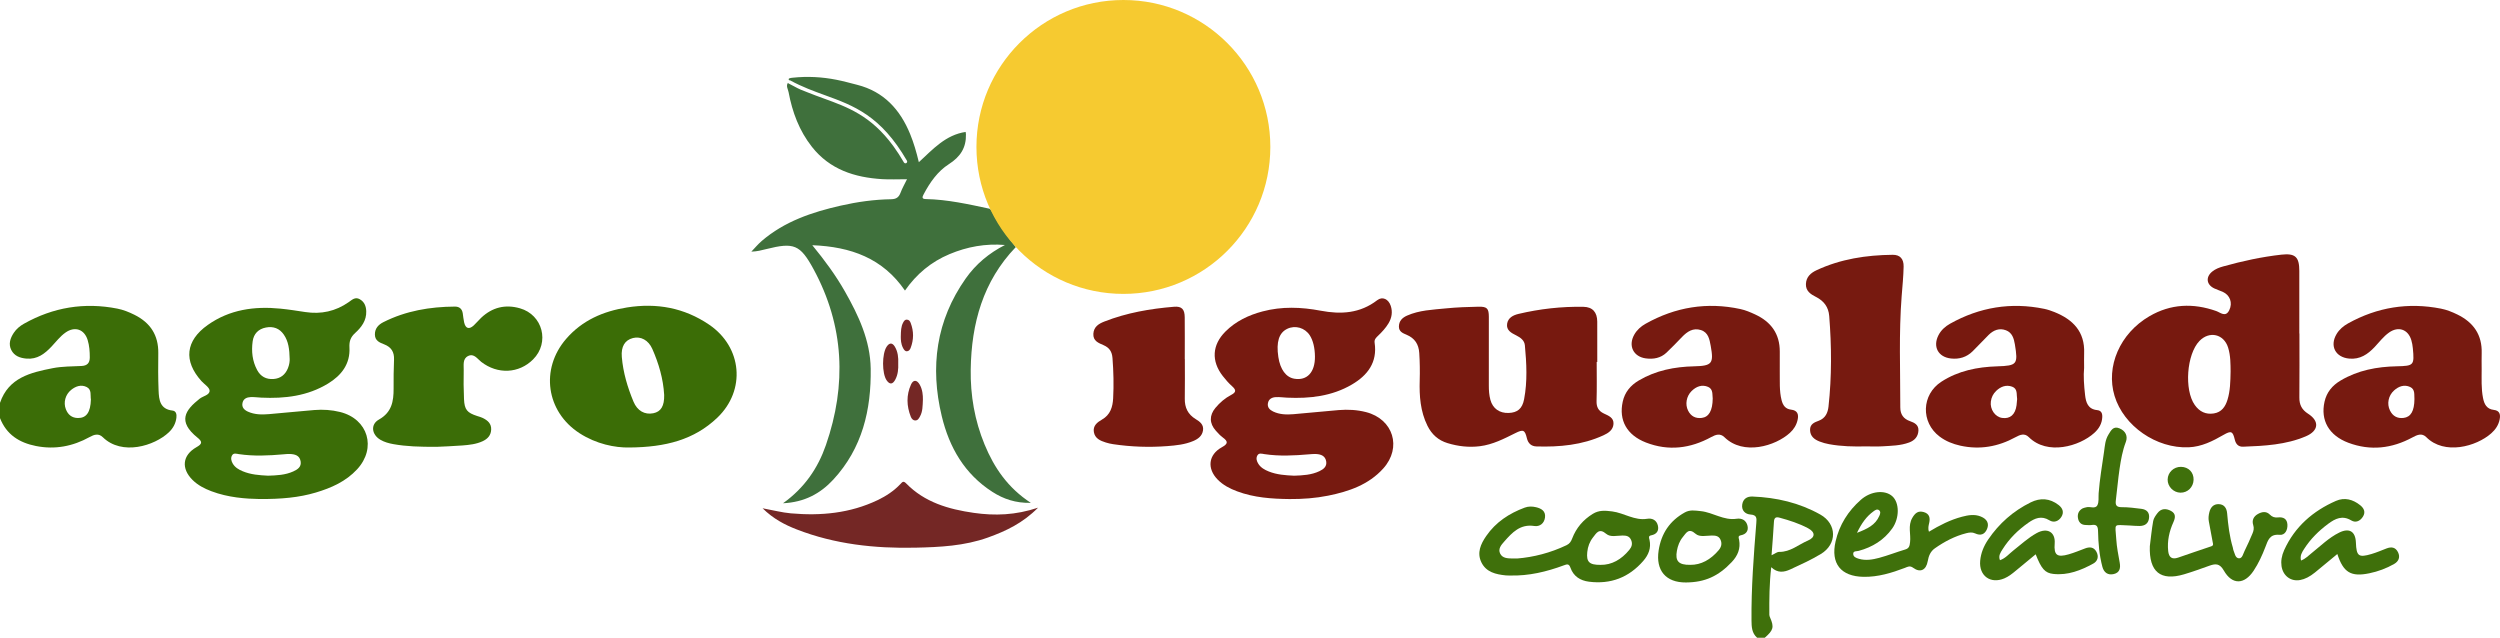
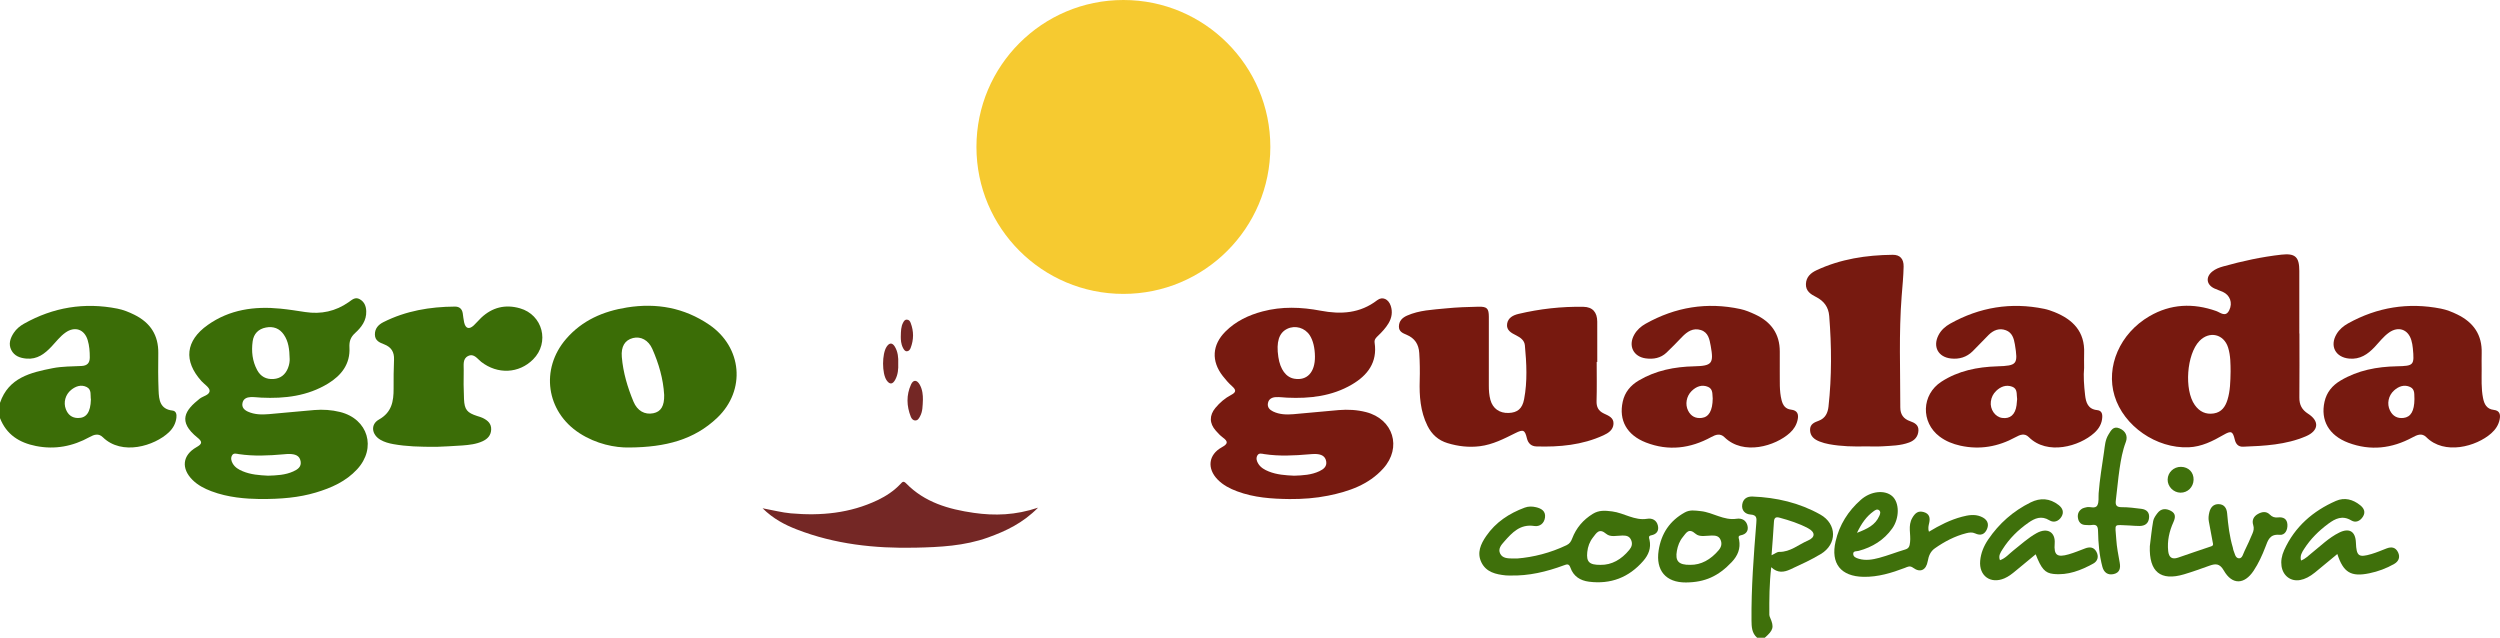
<svg xmlns="http://www.w3.org/2000/svg" version="1.1" id="Capa_1" x="0px" y="0px" width="2282.661px" height="582.295px" viewBox="0 0 2282.661 582.295" enable-background="new 0 0 2282.661 582.295" xml:space="preserve">
  <path fill-rule="evenodd" clip-rule="evenodd" fill="#3B6D07" d="M0,367.822c7.824-23.022,27.974-27.683,48.146-31.655  c8.578-1.688,17.532-1.57,26.33-2.006c5.225-0.26,7.504-2.788,7.509-7.862c0.006-5.361-0.374-10.688-1.944-15.817  c-3.026-9.884-11.722-12.828-20.214-6.851c-4.976,3.502-8.629,8.391-12.759,12.776c-6.213,6.598-13.024,11.874-22.898,11.021  c-5.894-0.509-11.103-2.386-13.856-7.824c-2.794-5.521-0.93-10.896,2.291-15.738c2.348-3.528,5.595-6.217,9.266-8.281  c26.724-15.033,55.158-19.71,85.262-13.798c5.476,1.076,10.652,3.169,15.659,5.659c14.466,7.194,21.963,18.608,21.74,35.006  c-0.155,11.362-0.183,22.74,0.268,34.09c0.338,8.52,1.26,17.036,12.692,18.333c3.403,0.387,3.941,3.518,3.578,6.538  c-0.636,5.285-3.049,9.66-6.891,13.304c-13.124,12.448-42.856,21.56-60.265,4.522c-3.913-3.83-7.96-2.462-12.087-0.183  c-15.354,8.48-31.586,11.626-48.983,8.183C17.579,404.216,5.865,396.797,0,381.749C0,377.107,0,372.464,0,367.822z M82.997,364.717  c-0.653-3.61,0.948-8.93-3.821-11.318c-5.001-2.505-9.99-0.821-14.233,2.611c-5.229,4.231-7.227,11.412-4.817,17.621  c1.923,4.956,5.429,7.979,11.024,8.042C78.866,381.759,82.672,376.508,82.997,364.717z" />
  <path fill-rule="evenodd" clip-rule="evenodd" fill="#3F700B" d="M1604.369,582.295c-4.888-4.243-5.077-9.989-5.132-15.818  c-0.277-29.744,2.013-59.363,4.391-88.973c0.351-4.364,0.574-7.305-5.357-7.714c-4.664-0.322-8.292-3.63-7.519-9.061  c0.73-5.119,4.267-7.561,9.385-7.363c21.868,0.845,42.798,5.684,61.931,16.442c15.312,8.609,15.512,26.991,0.464,36.043  c-8.895,5.349-18.429,9.686-27.873,14.05c-5.63,2.604-11.593,3.612-17.409-2.013c-1.748,15.071-1.827,29.296-1.729,43.525  c0.006,0.875,0.407,1.783,0.765,2.614c3.712,8.61,2.961,11.408-4.952,18.267C1609.01,582.295,1606.69,582.295,1604.369,582.295z   M1617.538,506.985c2.964-1.354,5.009-3.106,7.027-3.075c10.155,0.161,17.504-6.641,26.056-10.281  c7.104-3.026,6.94-7.748,0.224-11.329c-8.187-4.364-16.995-7.169-25.93-9.61c-3.596-0.983-4.988,0.066-5.198,3.837  C1619.167,486.438,1618.321,496.332,1617.538,506.985z" />
  <path fill-rule="evenodd" clip-rule="evenodd" fill="#77190F" d="M2099.536,304.459c0,19.485,0.124,38.973-0.068,58.456  c-0.064,6.649,2.213,11.17,8.014,14.887c10.55,6.764,9.637,15.558-2.045,20.549c-18.268,7.806-37.793,8.778-57.288,9.516  c-4.325,0.163-6.651-2.273-7.659-6.511c-1.831-7.702-3.318-8.278-10.27-4.279c-9.907,5.7-19.994,10.829-31.748,11.329  c-29.579,1.263-59.386-19.375-67.748-46.908c-8.148-26.844,4.885-57.069,31.824-72.758c19.461-11.333,39.903-12.179,61.014-4.736  c3.75,1.321,8.565,6.042,11.88-0.757c3.311-6.786,0.691-13.795-5.981-16.798c-2.533-1.141-5.233-1.924-7.734-3.128  c-7.194-3.46-7.978-10.395-1.757-15.42c2.931-2.366,6.426-3.661,10.014-4.663c17.419-4.869,35.067-8.702,53.047-10.721  c12.725-1.428,16.371,2.091,16.381,14.874c0.014,19.022,0.004,38.046,0.004,57.068  C2099.455,304.459,2099.495,304.459,2099.536,304.459z M2036.677,339.073c-0.083-6.521,0.061-14.207-2.244-21.627  c-3.877-12.488-17.063-15.547-26.198-6.124c-11.693,12.062-14.059,44.625-4.267,58.463c4.272,6.035,9.997,8.879,17.383,7.715  c7.113-1.122,10.526-6.138,12.493-12.5C2036.346,356.913,2036.491,348.559,2036.677,339.073z" />
  <path fill-rule="evenodd" clip-rule="evenodd" fill="#771A10" d="M1177.454,455.674c-16.296-0.187-32.463-1.282-47.927-7.08  c-6.561-2.461-12.742-5.617-17.712-10.694c-9.891-10.103-8.525-22.692,3.74-29.487c5.602-3.104,6.12-5.19,0.969-8.95  c-2.41-1.759-4.478-4.049-6.476-6.297c-5.846-6.581-5.965-13.909-0.3-20.727c4.039-4.859,8.832-8.978,14.424-11.879  c4.911-2.548,4.413-4.704,0.723-7.987c-3.1-2.756-5.865-5.96-8.425-9.242c-10.622-13.626-9.795-28.406,2.459-40.642  c9.423-9.409,21.082-14.952,33.834-18.341c17.659-4.691,35.445-4.016,53.153-0.649c18.543,3.523,35.928,2.445,51.592-9.611  c4.729-3.64,10.277-1.068,12.332,5.16c1.839,5.57,0.966,10.956-2.073,16.021c-2.537,4.226-5.85,7.762-9.367,11.152  c-1.827,1.761-3.747,3.437-3.292,6.479c2.682,17.927-6.376,29.781-20.764,38.201c-18.233,10.671-38.401,12.94-59.109,11.988  c-3.471-0.16-6.958-0.688-10.404-0.49c-3.391,0.194-6.419,1.646-7.126,5.481c-0.71,3.853,1.619,6.139,4.736,7.635  c5.841,2.802,12.146,2.976,18.404,2.467c13.865-1.126,27.7-2.639,41.564-3.771c8.354-0.683,16.695-0.24,24.866,1.855  c24.881,6.385,32.971,32.306,15.723,51.482c-13.335,14.826-31.337,20.963-50.236,24.798  C1201.135,454.905,1189.327,455.754,1177.454,455.674z M1200.635,325.514c-0.083-7.892-1.724-14.657-4.673-19.274  c-4.458-6.977-13.315-9.553-20.643-6c-7.561,3.664-10.182,12.001-8.104,25.778c1.708,11.323,6.979,18.476,14.567,19.77  C1193.449,347.772,1200.785,339.883,1200.635,325.514z M1181.614,434.343c7.917-0.261,15.812-0.672,23.109-4.13  c3.695-1.752,7.007-4.231,6.179-8.995c-0.873-5.024-4.804-6.452-9.286-6.674c-2.072-0.103-4.17,0.081-6.245,0.262  c-13.653,1.184-27.305,1.891-40.938-0.171c-2.295-0.349-4.893-1.292-6.321,1.139c-1.534,2.605-0.679,5.414,0.922,7.862  c2.258,3.453,5.702,5.346,9.399,6.837C1165.874,433.473,1173.734,433.984,1181.614,434.343z" />
  <path fill-rule="evenodd" clip-rule="evenodd" fill="#3B6D07" d="M237.13,455.648c-12.552-0.197-28.714-1.291-44.163-7.141  c-6.332-2.396-12.292-5.452-17.16-10.28c-10.535-10.452-9.303-22.575,3.509-29.883c5.126-2.924,5.92-4.797,1.065-8.699  c-18.594-14.942-11.293-25.159,1.89-35.583c3.168-2.505,9.185-3.31,9.097-7.362c-0.063-2.954-4.771-5.801-7.396-8.707  c-16.606-18.395-14.61-36.906,5.718-51.286c20.009-14.154,42.618-17.248,66.345-14.902c7.611,0.754,15.181,1.964,22.748,3.114  c14.427,2.194,27.639-0.677,39.64-9.074c2.96-2.071,5.842-4.998,9.99-2.679c4.298,2.403,5.832,6.372,5.988,11.049  c0.282,8.45-4.359,14.573-10.097,19.794c-4.125,3.754-5.554,7.529-5.238,13.268c0.828,15.018-7.324,25.499-19.536,32.934  c-18.738,11.406-39.508,13.868-60.94,12.85c-3.239-0.154-6.487-0.636-9.71-0.494c-3.374,0.148-6.524,1.34-7.419,5.115  c-0.985,4.155,1.495,6.626,4.893,8.167c6.103,2.771,12.644,2.819,19.134,2.283c13.861-1.144,27.693-2.633,41.556-3.753  c7.887-0.637,15.76-0.13,23.481,1.795c25.579,6.374,33.499,32.882,15.534,52.336c-10.246,11.095-23.6,17.004-37.717,21.204  C272.887,454.31,256.953,455.732,237.13,455.648z M264.49,327.803c-0.195-8.992-1.091-16.075-5.333-22.251  c-3.971-5.783-9.631-7.8-16.361-6.506c-6.891,1.325-11.155,5.729-12.105,12.606c-1.257,9.102-0.303,18.065,4.139,26.295  c3.143,5.821,8.215,8.59,14.913,8.108c6.45-0.464,10.697-3.937,13.125-9.771C264.225,333.024,264.593,329.579,264.49,327.803z   M244.772,434.332c7.842-0.256,15.719-0.556,23.062-3.904c3.958-1.805,7.571-4.181,6.644-9.312  c-0.985-5.449-5.366-6.427-9.998-6.609c-1.841-0.072-3.699,0.145-5.542,0.308c-13.629,1.205-27.255,1.874-40.868-0.17  c-2.266-0.34-4.831-1.313-6.249,1.248c-1.316,2.379-0.671,4.984,0.637,7.287c2.054,3.615,5.485,5.575,9.149,7.11  C228.997,433.387,236.852,433.933,244.772,434.332z" />
  <path fill-rule="evenodd" clip-rule="evenodd" fill="#77190F" d="M1457.877,330.493c0,11.834,0.254,23.674-0.113,35.496  c-0.173,5.591,1.58,9.144,6.678,11.577c4.053,1.938,9.157,3.688,8.785,9.522c-0.354,5.56-4.744,8.349-9.225,10.402  c-19.448,8.919-40.132,10.778-61.174,10.133c-4.667-0.145-7.563-2.791-8.7-7.538c-1.818-7.592-3.306-8.214-10.454-4.657  c-10.384,5.166-20.674,10.52-32.433,11.992c-10.068,1.264-19.894,0.117-29.534-2.819c-8.437-2.569-14.425-7.922-18.36-15.88  c-6.493-13.127-7.474-27.119-7.059-41.372c0.243-8.354,0.122-16.686-0.41-25.034c-0.51-8.019-4.115-13.513-11.537-16.643  c-3.398-1.436-7.104-2.832-7.043-7.557c0.064-5.095,3.121-8.044,7.428-9.952c11.265-4.987,23.439-5.377,35.389-6.578  c9.91-0.997,19.905-1.343,29.872-1.549c7.843-0.163,9.41,1.61,9.425,9.317c0.04,20.882,0.052,41.763-0.015,62.645  c-0.014,4.441,0.277,8.842,1.435,13.099c2.16,7.937,8.299,12.234,16.625,11.954c8.021-0.27,12.489-3.82,14.154-12.529  c3.121-16.325,2.238-32.807,0.706-49.221c-0.418-4.471-3.909-7.072-7.864-9.05c-4.382-2.189-9.254-4.628-8.356-10.604  c0.83-5.514,5.52-7.88,10.389-9.036c19.492-4.629,39.307-6.83,59.322-6.477c8.406,0.148,12.523,5.019,12.586,13.478  c0.088,12.293,0.021,24.588,0.021,36.881C1458.235,330.494,1458.057,330.494,1457.877,330.493z" />
  <path fill-rule="evenodd" clip-rule="evenodd" fill="#3B6D06" d="M574.605,408.595c-13.017,0.26-30.094-3.12-45.421-13.015  c-30.508-19.694-36.075-58.675-12.238-86.197c14.666-16.932,33.876-25.223,55.616-28.67c27.017-4.286,52.103,0.236,74.925,15.718  c30.161,20.462,33.785,59.89,7.373,85.038C633.879,401.446,607.865,408.366,574.605,408.595z M606.432,360.605  c-0.835-14.722-4.927-28.63-10.827-42.027c-3.528-8.013-10.569-11.754-17.702-9.922c-7.403,1.902-10.95,7.772-10.143,17.33  c1.198,14.182,5.211,27.678,10.659,40.744c3.497,8.387,10.241,12.151,18.072,10.593  C603.534,375.921,606.654,370.669,606.432,360.605z" />
  <path fill-rule="evenodd" clip-rule="evenodd" fill="#771A10" d="M1625.042,339.141c0.175,8.788-0.545,17.644,1.675,26.303  c1.183,4.609,3.44,7.989,8.693,8.596c5.747,0.663,7.124,4.152,5.908,9.438c-1.087,4.725-3.485,8.534-6.999,11.741  c-13.236,12.085-42.508,20.906-59.756,4.008c-3.891-3.813-7.945-2.429-12.085-0.163c-19.117,10.46-39.053,12.967-59.605,4.987  c-17.506-6.797-24.932-20.319-21.229-37.258c1.9-8.7,7.09-14.893,14.643-19.366c15.611-9.245,32.709-12.538,50.583-12.958  c16.313-0.385,18.051-2.532,15.129-18.603c-1.087-5.978-2.161-12.346-8.992-14.505c-7.117-2.251-12.491,1.42-17.243,6.356  c-4.659,4.841-9.305,9.707-14.195,14.308c-5.276,4.964-11.876,6.134-18.798,5.217c-11.423-1.512-16.292-11.534-10.631-21.61  c2.45-4.364,6.092-7.615,10.394-10.027c27.176-15.251,56.047-20.017,86.577-13.416c4.699,1.016,9.272,2.971,13.659,5.017  c14.305,6.679,22.344,17.631,22.275,33.851C1625.019,327.084,1625.042,333.111,1625.042,339.141z M1563.818,363.848  c-0.513-3.178,0.658-8.483-4.19-10.581c-5.59-2.415-10.851-0.427-15.129,3.822c-4.727,4.692-6.046,12.123-3.168,17.837  c2.581,5.123,6.803,7.353,12.479,6.654C1560.278,380.786,1563.695,375.021,1563.818,363.848z" />
  <path fill-rule="evenodd" clip-rule="evenodd" fill="#771A10" d="M2265.917,337.099c0.023,8.804-0.48,17.626,1.257,26.36  c1.127,5.666,3.388,10.067,9.882,10.813c5.291,0.606,6.184,4.152,5.316,8.593c-1.018,5.205-3.819,9.359-7.764,12.846  c-13.605,12.022-42.676,20.054-59.225,3.461c-4.106-4.118-8.422-2.076-12.716,0.242c-18.725,10.112-38.254,12.407-58.368,4.891  c-17.863-6.674-25.673-20.547-21.851-37.54c1.957-8.695,7.165-14.867,14.693-19.33c15.825-9.379,33.175-12.614,51.292-12.991  c15.611-0.325,16.11-0.939,14.642-16.504c-0.238-2.521-0.676-5.074-1.42-7.489c-3.026-9.817-11.832-12.801-20.285-6.836  c-5.161,3.644-8.93,8.748-13.23,13.29c-6.273,6.628-13.292,11.408-23.109,10.521c-12.586-1.14-18.079-11.483-11.619-22.374  c2.554-4.305,6.292-7.419,10.604-9.812c26.583-14.747,54.814-19.308,84.662-13.451c5.249,1.029,10.216,3.017,15.031,5.364  c14.734,7.179,22.732,18.55,22.229,35.334C2265.792,327.353,2265.917,332.228,2265.917,337.099z M2204.538,364.424  c-0.364-3.675,0.914-8.88-3.971-11.11c-5.308-2.423-10.396-0.622-14.646,3.204c-5.228,4.707-6.729,12.229-3.716,18.304  c2.539,5.121,6.688,7.446,12.392,6.77C2201.209,380.807,2204.433,375.377,2204.538,364.424z" />
  <path fill-rule="evenodd" clip-rule="evenodd" fill="#77190F" d="M1902.93,335.876c-0.736,7.314-0.109,16.105,0.887,24.87  c0.773,6.802,2.654,12.85,11.01,13.713c3.776,0.392,4.837,2.881,4.681,6.396c-0.265,5.972-3.066,10.599-7.336,14.464  c-13.482,12.209-42.801,20.693-59.759,3.788c-3.876-3.864-7.967-2.184-12.085,0.072c-15.835,8.666-32.586,11.685-50.379,7.756  c-6.865-1.515-13.286-4.06-18.949-8.319c-17.347-13.05-16.616-38.315,1.644-50.117c15.463-9.994,32.829-13.444,50.956-14.009  c18.149-0.564,19.127-1.821,16.108-20.093c-0.899-5.437-2.493-10.705-8.152-12.832c-6.061-2.279-11.42-0.11-15.849,4.286  c-4.933,4.9-9.632,10.036-14.589,14.909c-5.472,5.378-12.188,7.404-19.762,6.57c-11.641-1.281-16.734-10.702-11.471-21.128  c2.39-4.731,6.197-8.132,10.694-10.649c26.956-15.087,55.601-19.797,85.925-13.557c3.16,0.651,6.273,1.717,9.276,2.92  c16.972,6.792,27.958,17.948,27.172,37.623C1902.795,326.476,1902.93,330.423,1902.93,335.876z M1841.773,364.404  c-0.711-4.095,0.721-9.41-4.541-11.34c-5.437-1.994-10.433-0.143-14.589,3.826c-2.776,2.65-4.385,5.938-4.867,9.703  c-0.92,7.188,3.848,14.057,10.285,14.999c7.352,1.075,12.024-3.019,13.185-11.602  C1841.492,368.165,1841.596,366.318,1841.773,364.404z" />
  <path fill-rule="evenodd" clip-rule="evenodd" fill="#3B6D07" d="M398.642,407.985c-15.486,0.041-27.534-0.318-39.457-2.46  c-4.126-0.741-8.172-1.828-11.819-3.961c-8.049-4.705-9.307-14.035-1.367-18.491c11.728-6.579,13.45-16.646,13.384-28.242  c-0.05-8.815,0.02-17.64,0.389-26.446c0.291-6.94-2.444-11.409-8.969-13.97c-4.018-1.578-8.376-3.179-8.496-8.856  c-0.12-5.741,3.317-9.175,7.751-11.415c20.503-10.359,42.53-14.058,65.283-14.212c4.025-0.026,6.545,2.024,7.177,6.115  c0.424,2.744,0.649,5.53,1.249,8.235c1.271,5.731,4.512,6.8,8.768,2.878c2.384-2.196,4.425-4.763,6.784-6.99  c10.133-9.566,22.004-12.491,35.375-8.687c20.896,5.946,27.417,31.263,12.103,46.646c-12.937,12.996-32.422,13.888-47.371,2.31  c-3.505-2.715-6.536-7.895-11.823-5.465c-5.42,2.492-4.087,8.381-4.196,13.053c-0.205,8.808-0.123,17.637,0.268,26.438  c0.428,9.635,2.868,12.438,12.081,15.394c1.76,0.564,3.581,1.04,5.22,1.863c4.351,2.183,7.778,5.09,7.5,10.622  c-0.265,5.289-3.368,8.47-7.841,10.538c-5.785,2.676-12.07,3.348-18.294,3.841C413.325,407.435,404.275,407.701,398.642,407.985z" />
  <path fill-rule="evenodd" clip-rule="evenodd" fill="#771A10" d="M1703.972,407.579c-11.364,0.257-22.731,0.056-33.949-2.026  c-2.944-0.547-5.895-1.339-8.674-2.441c-4.745-1.883-8.536-4.737-8.644-10.554c-0.101-5.415,4.053-6.956,7.921-8.394  c6.162-2.29,8.303-7.367,8.925-13.01c3.027-27.511,2.823-55.076,0.644-82.638c-0.64-8.078-4.806-13.719-12.063-17.388  c-4.811-2.431-9.462-5.361-9.214-11.838c0.244-6.418,4.422-10.091,9.64-12.531c22.038-10.313,45.528-13.867,69.595-14.115  c6.682-0.069,10.101,3.69,9.972,10.761c-0.167,9.024-1.098,18.036-1.797,27.046c-2.622,33.819-1.202,67.683-1.237,101.533  c-0.007,6.384,2.885,10.464,8.9,12.564c4.072,1.422,7.923,3.362,7.66,8.593c-0.274,5.467-3.405,8.963-8.396,10.84  c-7.956,2.992-16.375,3.014-24.682,3.542C1713.724,407.83,1708.84,407.579,1703.972,407.579z" />
-   <path fill-rule="evenodd" clip-rule="evenodd" fill="#771A10" d="M1081.838,327.852c0,12.057,0.146,24.116-0.051,36.171  c-0.133,8.149,2.857,14.346,9.887,18.603c3.862,2.338,7.547,5.06,6.752,10.332c-0.774,5.14-4.525,7.886-8.984,9.76  c-7.592,3.19-15.645,3.997-23.761,4.617c-16.485,1.26-32.889,0.675-49.23-1.75c-2.284-0.34-4.569-0.844-6.767-1.544  c-4.977-1.585-9.883-3.618-10.907-9.49c-1.015-5.815,3.108-8.995,7.402-11.442c7.633-4.35,9.774-11.54,10.195-19.369  c0.658-12.27,0.351-24.542-0.599-36.822c-0.45-5.822-2.797-9.394-8.051-11.707c-4.581-2.017-9.818-3.789-9.416-10.475  c0.387-6.399,4.933-9.14,10.035-11.138c20.458-8.013,41.875-11.721,63.643-13.503c7.02-0.575,9.661,2.271,9.742,9.499  c0.144,12.752,0.04,25.506,0.04,38.259C1081.792,327.852,1081.815,327.852,1081.838,327.852z" />
  <path fill-rule="evenodd" clip-rule="evenodd" fill="#3F700B" d="M1385.304,509.938c14.682-1.157,30.285-5.088,45.111-12.173  c2.813-1.344,4.061-3.402,5.088-6.099c3.672-9.64,10.034-17.086,18.824-22.488c5.597-3.44,10.977-3.086,17.636-2.231  c10.941,1.403,20.493,8.645,32.039,6.73c4.514-0.748,8.478,1.194,9.692,5.956c1.229,4.818-0.903,8.157-5.971,9.13  c-3.002,0.577-1.985,2.463-1.604,4.229c1.605,7.434-0.889,13.616-5.715,19.167c-13.188,15.163-29.743,21.501-49.645,18.956  c-7.944-1.016-14.071-4.952-16.808-12.684c-1.383-3.902-3.056-3.363-6.123-2.227c-15.746,5.838-31.909,9.707-48.864,9.272  c-1.391-0.035-2.79,0.03-4.169-0.114c-9.022-0.942-17.806-2.902-22.188-11.901c-4.271-8.769-0.626-16.756,4.395-24.044  c8.729-12.674,20.999-20.698,35.231-25.963c3.353-1.24,6.863-1.152,10.275-0.346c4.891,1.156,8.934,3.54,8.181,9.377  c-0.703,5.46-4.831,8.547-9.809,7.777c-12.872-1.991-20.173,6.006-27.396,14.173c-2.655,3.002-5.999,6.69-3.685,11.151  c2.188,4.216,6.825,4.233,11.052,4.346C1381.782,509.959,1382.709,509.938,1385.304,509.938z M1461.407,515.757  c10.194,0.184,19.08-4.941,26.227-13.651c2.229-2.717,3.176-5.479,1.724-8.94c-1.533-3.653-4.321-4.212-7.858-4.196  c-5.049,0.024-11.026,1.776-14.909-1.535c-6.49-5.534-8.901-0.778-12.062,3.241c-3.084,3.922-4.743,8.411-5.25,13.386  C1448.368,512.976,1451,515.877,1461.407,515.757z" />
  <path fill-rule="evenodd" clip-rule="evenodd" fill="#3F700B" d="M1761.26,485.483c9.622-5.824,19.455-10.857,30.237-13.684  c5.673-1.485,11.354-2.497,17.06-0.197c5.792,2.334,7.887,6.376,5.713,11.466c-2.131,4.989-5.917,6.26-10.774,3.987  c-2.739-1.281-5.376-0.904-8.127-0.21c-10.486,2.646-19.853,7.609-28.648,13.755c-4.067,2.842-5.733,6.931-6.567,11.749  c-1.418,8.195-6.836,10.844-13.287,6.099c-3.147-2.316-5.185-0.847-7.547,0.05c-12.2,4.633-24.559,8.419-37.8,8.187  c-20.726-0.362-30.152-12.171-25.515-32.365c3.478-15.146,11.484-27.763,23.074-37.979c9.111-8.031,21.846-9.284,28.636-3.326  c6.66,5.846,6.85,19.924-0.028,29.565c-7.564,10.603-18.09,17.011-30.583,20.401c-1.814,0.491-4.876-0.094-4.994,2.504  c-0.134,2.912,2.48,3.938,5.13,4.722c6.314,1.866,12.533,0.755,18.529-0.843c8.041-2.144,15.817-5.26,23.804-7.633  c3.652-1.085,4.035-3.302,4.442-6.637c0.902-7.376-2.193-14.949,2.05-22.254c2.646-4.553,5.462-6.742,10.521-5.26  c5.086,1.492,5.948,5.171,4.896,9.871C1760.939,479.867,1760.178,482.347,1761.26,485.483z M1695.549,486.506  c9.374-3.616,16.756-7.03,20.408-15.499c0.719-1.666,1.502-3.723-0.227-5.126c-1.77-1.436-3.646-0.057-5.036,0.946  C1704.238,471.49,1699.746,477.743,1695.549,486.506z" />
  <path fill-rule="evenodd" clip-rule="evenodd" fill="#3F700B" d="M1962.94,498.689c0.878-6.919,1.652-14.97,3.05-22.913  c0.454-2.587,2.255-5.1,3.922-7.277c3.415-4.458,7.951-4.405,12.44-1.938c4.447,2.44,3.951,6.12,2.108,10.19  c-3.786,8.365-5.735,17.097-4.769,26.379c0.599,5.742,3.429,7.907,8.937,6.05c10.093-3.401,20.116-7.013,30.242-10.314  c2.477-0.808,1.776-2.178,1.487-3.73c-1.18-6.362-2.305-12.735-3.552-19.084c-0.555-2.819-0.205-5.516,0.447-8.253  c1.103-4.619,3.875-7.661,8.665-7.484c4.949,0.183,7.197,3.658,7.603,8.385c0.914,10.643,2.179,21.224,5.258,31.504  c0.198,0.662,0.158,1.414,0.431,2.036c1.264,2.872,1.633,7.315,5.062,7.538c3.16,0.206,3.85-4.168,5.157-6.721  c2.637-5.149,4.871-10.51,7.18-15.821c1.096-2.523,1.674-4.931,0.708-7.925c-1.334-4.142,0.302-7.757,4.263-9.986  c3.733-2.101,7.684-2.757,10.9,0.515c2.237,2.275,4.588,2.921,7.456,2.604c5.012-0.553,8.364,1.385,8.631,6.582  c0.25,4.903-2.137,9.803-7.166,9.312c-8.998-0.879-10.594,4.943-12.938,11.059c-2.903,7.576-6.279,14.98-10.787,21.762  c-8.456,12.714-19.568,13.047-27.174-0.211c-3.851-6.71-7.634-6.397-13.296-4.372c-7.636,2.73-15.27,5.504-23.036,7.813  C1972.803,530.738,1962.108,522.242,1962.94,498.689z" />
  <path fill-rule="evenodd" clip-rule="evenodd" fill="#3F700B" d="M2134.138,505.85c-7.29,6.022-13.841,11.481-20.442,16.878  c-9.299,7.601-18.277,9.197-24.69,4.463c-6.276-4.635-8.145-14.491-3.387-24.967c9.635-21.222,26.191-35.653,47.259-44.877  c7.831-3.429,15.504-1.39,22.142,3.958c3.408,2.748,5.095,6.203,2.556,10.335c-2.486,4.046-6.61,6.026-10.691,3.561  c-8.149-4.922-14.635-1.701-21.03,3.03c-8.634,6.385-16.211,13.852-22.021,22.952c-1.929,3.021-4.016,6.117-2.853,10.623  c4.14-1.606,6.817-4.507,9.823-6.902c8.145-6.489,15.605-13.971,25.05-18.615c9.257-4.553,14.849-1.026,15.235,9.098  c0.476,12.431,2.443,13.962,14.245,10.457c4.648-1.382,9.142-3.298,13.669-5.062c4.512-1.758,8.287-1.171,10.542,3.464  c2.224,4.571,0.501,8.37-3.532,10.679c-7.06,4.045-14.676,6.872-22.672,8.522C2146.684,526.886,2139.646,522.833,2134.138,505.85z" />
  <path fill-rule="evenodd" clip-rule="evenodd" fill="#3F700B" d="M1858.707,506.104c-6.201,5.119-12.221,10.059-18.208,15.038  c-3.214,2.675-6.464,5.27-10.356,6.934c-12.663,5.412-23.33-2.298-22.113-16.035c0.63-7.104,3.314-13.497,7.262-19.342  c9.944-14.725,22.897-26.098,38.815-33.977c8.867-4.39,17.466-3.825,25.48,2.341c3.863,2.972,5.187,6.752,2.563,10.915  c-2.516,3.986-6.863,5.615-10.895,3.111c-7.305-4.534-13.31-1.934-19.251,2.225c-9.402,6.582-17.467,14.529-23.592,24.296  c-1.803,2.877-3.948,5.824-2.329,9.894c5.079-1.733,8.341-5.821,12.272-8.901c6.931-5.43,13.4-11.486,21.153-15.785  c10.043-5.568,17.347-0.713,16.551,9.394c-0.859,10.927,2.382,12.921,12.841,9.918c5.104-1.465,10.037-3.543,15.021-5.416  c4.198-1.577,7.923-1.178,10.207,3.006c2.359,4.323,1.331,8.589-2.84,10.875c-11.291,6.186-23.149,10.875-36.438,9.448  C1867.245,523.226,1863.911,519.425,1858.707,506.104z" />
  <path fill-rule="evenodd" clip-rule="evenodd" fill="#3F700B" d="M1539.375,531.828c-18.347,0.135-27.735-10.951-24.938-29.213  c2.37-15.48,10.163-27.12,23.901-34.732c4.737-2.625,9.351-1.74,14.597-1.183c11.211,1.191,20.907,8.753,32.682,6.96  c4.93-0.749,8.893,1.488,10,6.549c0.996,4.564-1.429,7.643-6.039,8.516c-3.089,0.584-1.975,2.473-1.663,4.188  c1.448,7.972-1.216,14.449-6.69,20.253C1569.032,526.089,1556.746,531.703,1539.375,531.828z M1543.198,515.737  c10.067,0.179,18.777-4.866,25.912-13.2c2.47-2.885,3.428-5.963,1.889-9.603c-1.547-3.657-4.565-3.97-8.025-3.955  c-5.054,0.022-11.062,1.717-14.886-1.667c-6.241-5.521-8.464-0.724-11.516,2.981c-3.014,3.658-4.609,7.968-5.454,12.595  C1529.42,512.189,1532.55,515.903,1543.198,515.737z" />
  <path fill-rule="evenodd" clip-rule="evenodd" fill="#3F700B" d="M1944.512,479.811c-15.437-0.453-13.198-2.807-12.212,12.724  c0.452,7.137,1.89,14.229,3.144,21.294c0.889,5.002-0.044,9.036-5.405,10.312c-5.413,1.289-9.046-1.386-10.438-6.643  c-2.803-10.592-3.736-21.47-3.943-32.364c-0.082-4.37-1.048-6.531-5.799-5.779c-1.808,0.287-3.703,0.042-5.559,0  c-4.184-0.095-6.396-2.583-6.994-6.397c-0.59-3.747,0.787-6.881,4.248-8.76c0.993-0.539,2.216-0.646,3.32-0.989  c3.394-1.058,8.203,1.829,10.154-1.863c1.594-3.017,0.894-7.254,1.172-10.953c0.96-12.723,3.105-25.279,4.924-37.892  c0.787-5.46,1.002-10.72,4.004-15.642c2.428-3.982,4.434-8.036,10.044-5.761c5.652,2.293,7.859,7.18,5.838,12.47  c-3.018,7.902-4.452,16.055-5.678,24.264c-1.438,9.621-2.209,19.34-3.435,28.996c-0.538,4.24,0.395,6.29,5.315,6.264  c5.998-0.032,12.021,0.753,17.993,1.506c4.785,0.605,7.637,3.27,7,8.498c-0.617,5.072-3.939,7.108-8.664,7.163  C1950.533,480.292,1947.522,479.971,1944.512,479.811z" />
  <path fill-rule="evenodd" clip-rule="evenodd" fill="#3F700B" d="M1991.349,426.255c6.911,0.075,11.738,5.032,11.53,11.841  c-0.204,6.712-5.412,11.831-11.951,11.748c-6.449-0.083-11.871-5.646-11.734-12.039  C1979.333,431.322,1984.741,426.185,1991.349,426.255z" />
  <path fill-rule="evenodd" clip-rule="evenodd" fill="#742725" d="M947.817,463.532c-13.918,14.111-29.414,21.391-45.775,27.264  c-21.457,7.701-43.892,8.779-66.283,9.269c-37.027,0.809-73.479-3.128-108.33-16.676c-10.948-4.256-21.344-9.646-31.159-19.303  c9.755,1.773,17.657,3.91,25.81,4.63c27.412,2.418,54.042-0.041,79.243-12.066c7.798-3.72,14.899-8.428,20.853-14.72  c1.73-1.826,2.625-3.18,5.214-0.53c16.888,17.287,38.675,23.565,61.718,26.878C908.331,471.04,927.327,470.42,947.817,463.532z" />
  <path fill-rule="evenodd" clip-rule="evenodd" fill="#742725" d="M842.674,364.82c-0.255,6.009-0.188,10.881-2.594,15.293  c-0.994,1.818-2.002,3.845-4.434,3.792c-2.061-0.045-3.339-1.659-4.02-3.377c-3.894-9.826-4.19-19.787,0.193-29.457  c2.095-4.622,5.46-4.354,8.006,0.227C842.367,355.867,842.713,360.915,842.674,364.82z" />
  <path fill-rule="evenodd" clip-rule="evenodd" fill="#742725" d="M820.137,331.681c0.212,5.398-0.257,10.461-2.758,15.057  c-2.19,4.024-4.871,4.788-7.801,0.56c-4.396-6.34-4.357-24.276,0.016-30.792c2.557-3.81,5.215-3.682,7.453,0.023  C819.883,321.225,820.358,326.549,820.137,331.681z" />
  <path fill-rule="evenodd" clip-rule="evenodd" fill="#742725" d="M822.481,307.503c0.117-5.256,0.164-9.212,2.062-12.803  c0.742-1.406,1.532-2.923,3.531-2.849c1.952,0.07,2.839,1.479,3.419,2.996c2.928,7.648,2.887,15.332-0.061,22.969  c-0.603,1.562-1.791,2.964-3.529,2.929c-1.753-0.037-2.654-1.653-3.41-3.096C822.604,314.044,822.477,310.119,822.481,307.503z" />
-   <path fill="#3F703C" d="M898.969,405.817c-9.045-21.936-12.994-44.852-12.639-68.474c0.636-42.039,11.171-80.527,41.189-111.778  c-8.659-10.591-16.385-21.813-22.686-33.985c-0.456-0.339-0.912-0.679-1.369-1.019c-19.207-4.091-38.375-8.419-58.145-8.8  c-3.805-0.073-3.32-1.803-1.928-4.433c5.723-10.802,12.803-20.946,22.973-27.429c10.555-6.727,15.914-15.038,15.607-27.294  c-0.016-0.635-0.152-1.266-0.265-2.148c-18.291,2.726-29.823,15.734-42.739,27.637c-2.206-9.271-4.645-17.626-7.951-25.702  c-9.183-22.43-24.039-38.753-48.312-44.942c-6.273-1.599-12.525-3.338-18.871-4.594c-13.245-2.623-26.616-3.34-40.076-1.896  c-2.412,0.258-4.575,0.54-3.259,2.358c0.368-0.086,0.768-0.044,1.125,0.151c10.752,5.877,21.305,9.713,31.511,13.424  c26.287,9.556,51.116,18.582,74.968,59.87c0.438,0.76,0.178,1.731-0.582,2.171c-0.25,0.145-0.523,0.213-0.793,0.213  c-0.549,0-1.083-0.284-1.377-0.794c-3.1-5.365-6.217-10.173-9.354-14.498c-0.198-0.225-0.378-0.473-0.543-0.744  c-20.249-27.544-41.3-35.196-63.404-43.231c-4.872-1.771-9.821-3.57-14.845-5.608c-4.202-1.506-8.284-3.255-11.803-5.262  c-1.76-0.867-3.527-1.781-5.302-2.752c-0.282-0.154-0.498-0.382-0.638-0.646c-2.041,2.904,0.056,5.803,0.572,8.568  c3.401,18.196,9.708,35.195,21.317,49.915c16.363,20.748,39.005,27.938,64.138,29.485c7.226,0.444,14.502,0.068,22.667,0.068  c-2.326,4.775-4.422,8.354-5.838,12.183c-1.557,4.207-3.868,6.007-8.614,6.081c-15.546,0.247-30.915,2.403-46.075,5.849  c-26.177,5.947-51.289,14.37-72.111,32.251c-3.429,2.945-6.342,6.489-9.494,9.759c5.276-0.151,9.498-1.299,13.741-2.357  c25.061-6.246,30.799-4.246,43.095,18.432c28.015,51.672,30.3,105.502,11.273,160.47c-7.288,21.054-19.489,39.139-39.205,53.201  c19.575-0.945,34.09-8.801,45.951-21.635c26.448-28.621,34.692-63.677,34.126-101.311c-0.387-25.72-11.05-48.429-23.484-70.335  c-8.326-14.668-18.264-28.248-29.841-42.342c35.228,1.375,64.313,11.862,84.603,41.416c10.623-15.22,23.971-26.243,40.643-33.249  c16.265-6.834,33.05-9.816,50.668-8.369c-14.543,7.422-26.561,17.453-35.788,30.528c-27.106,38.411-32.728,80.82-21.919,125.765  c6.877,28.592,20.879,52.903,46.328,69.192c10.084,6.453,21.1,10.269,35.014,9.98C920.121,445.35,907.709,427.014,898.969,405.817z" />
  <circle fill-rule="evenodd" clip-rule="evenodd" fill="#F6CA30" cx="1025.727" cy="134.173" r="134.172" />
</svg>